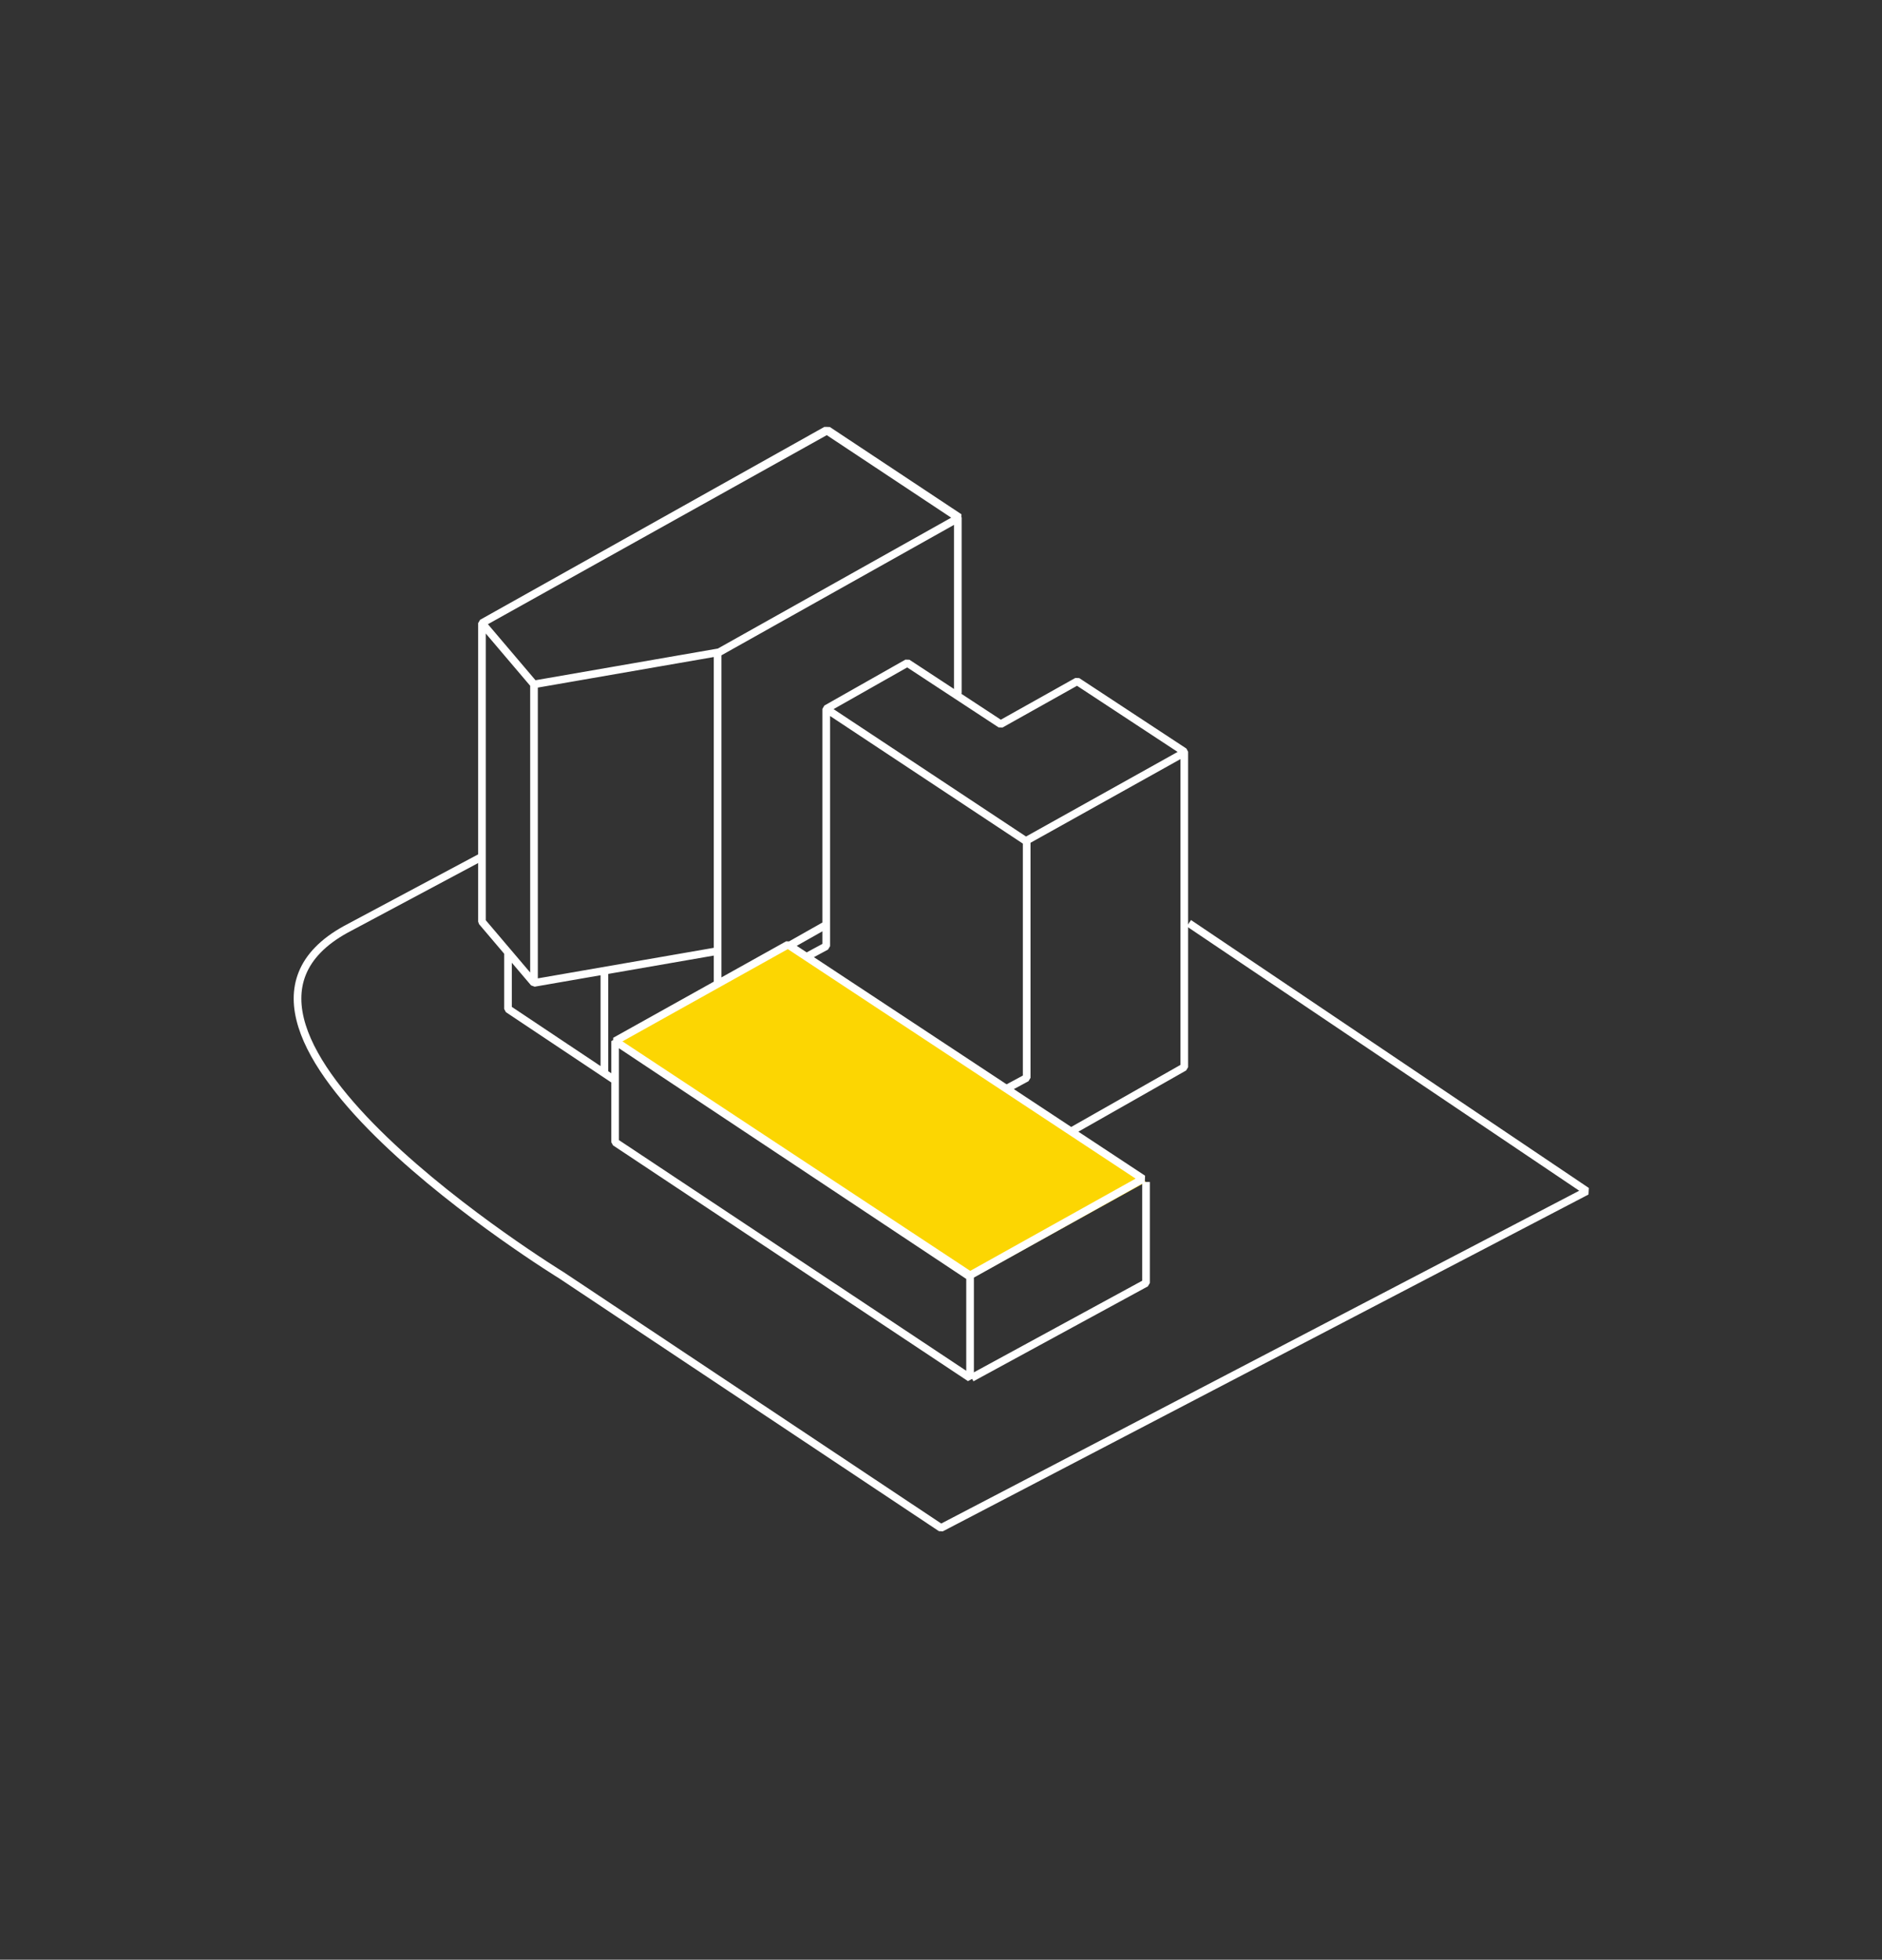
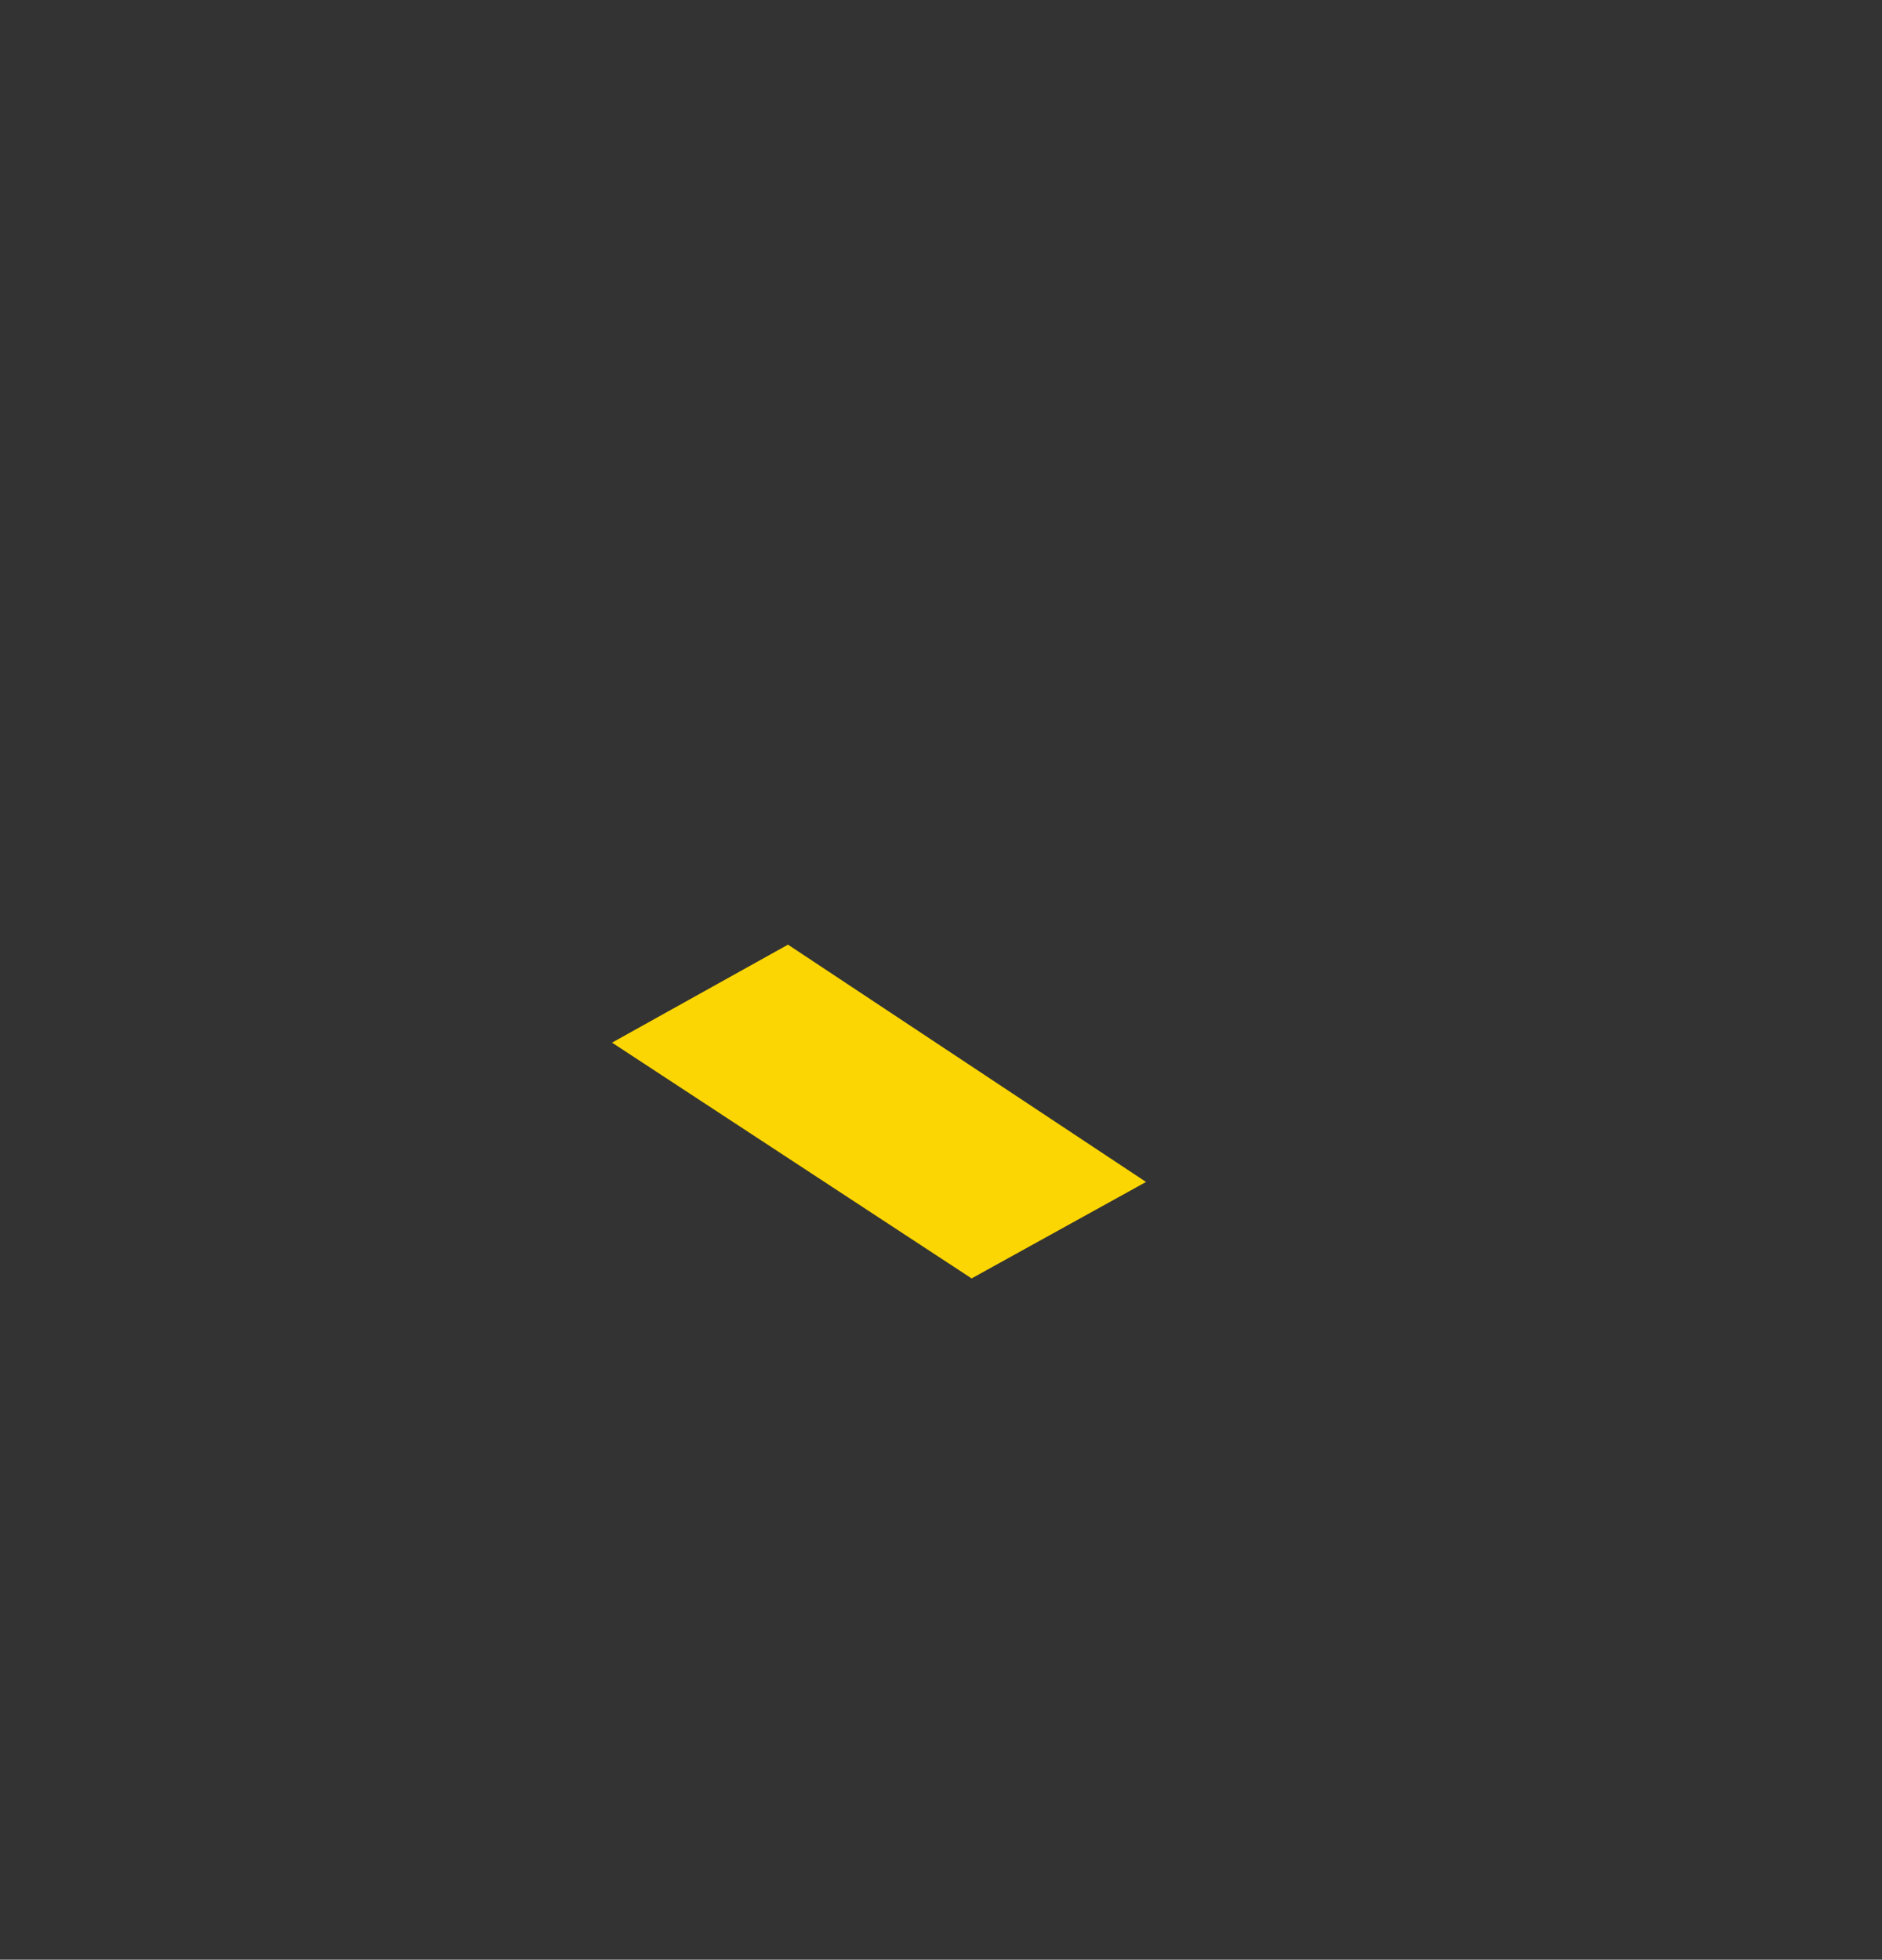
<svg xmlns="http://www.w3.org/2000/svg" version="1.1" id="Layer_1" x="0px" y="0px" viewBox="0 0 123 128" style="enable-background:new 0 0 123 128;" xml:space="preserve">
  <rect x="0" y="0" width="123" height="128" fill="#333333" stroke="none" />
  <style type="text/css">
	.st0{fill:#FCD602;}
	.st1{fill:none;stroke:#FFF;stroke-width:0.5;stroke-linejoin:bevel;stroke-miterlimit:10;}
</style>
  <g id="XMLID_20_">
    <polygon id="XMLID_1_" class="st0" points="40,68.1 51.5,61.7 74.9,77.2 63.5,83.5  " />
-     <path id="XMLID_14_" class="st1" d="M40.2,68l11.3-6.3l23.2,15.3l-11.3,6.3L40.2,68z M40.2,68v6.6L63.4,90v-6.6L40.2,68z M67,54.9   L54,46.3 M65.8,71.1l1.3-0.7V54.9l10.4-5.8 M70,73.9l7.4-4.2V49.1l-7-4.6l-5,2.8l-6.1-4L54,46.3v15.5l-1.3,0.7 M39.5,63.4V70    M51.7,61.7l2.3-1.3 M62.6,45.3V33.8l-8.6-5.7L31.5,40.7v19.5l3.4,4l12.1-2.1 M33.2,62.2v3.7l6.9,4.6 M46.9,42.6v21.7 M34.9,44.7   v19.5 M54.1,28.1L31.5,40.7l3.4,4l12.1-2.1l15.7-8.8L54.1,28.1z" />
    <g id="XMLID_19_">
-       <path id="XMLID_17_" class="st1" d="M77.7,60.3l26,17.5l-42.2,22L36.7,83.3c0,0-26.1-16-14.1-22.6l9-4.8 M74.9,77.2v6.6L63.5,90" />
-     </g>
+       </g>
  </g>
</svg>